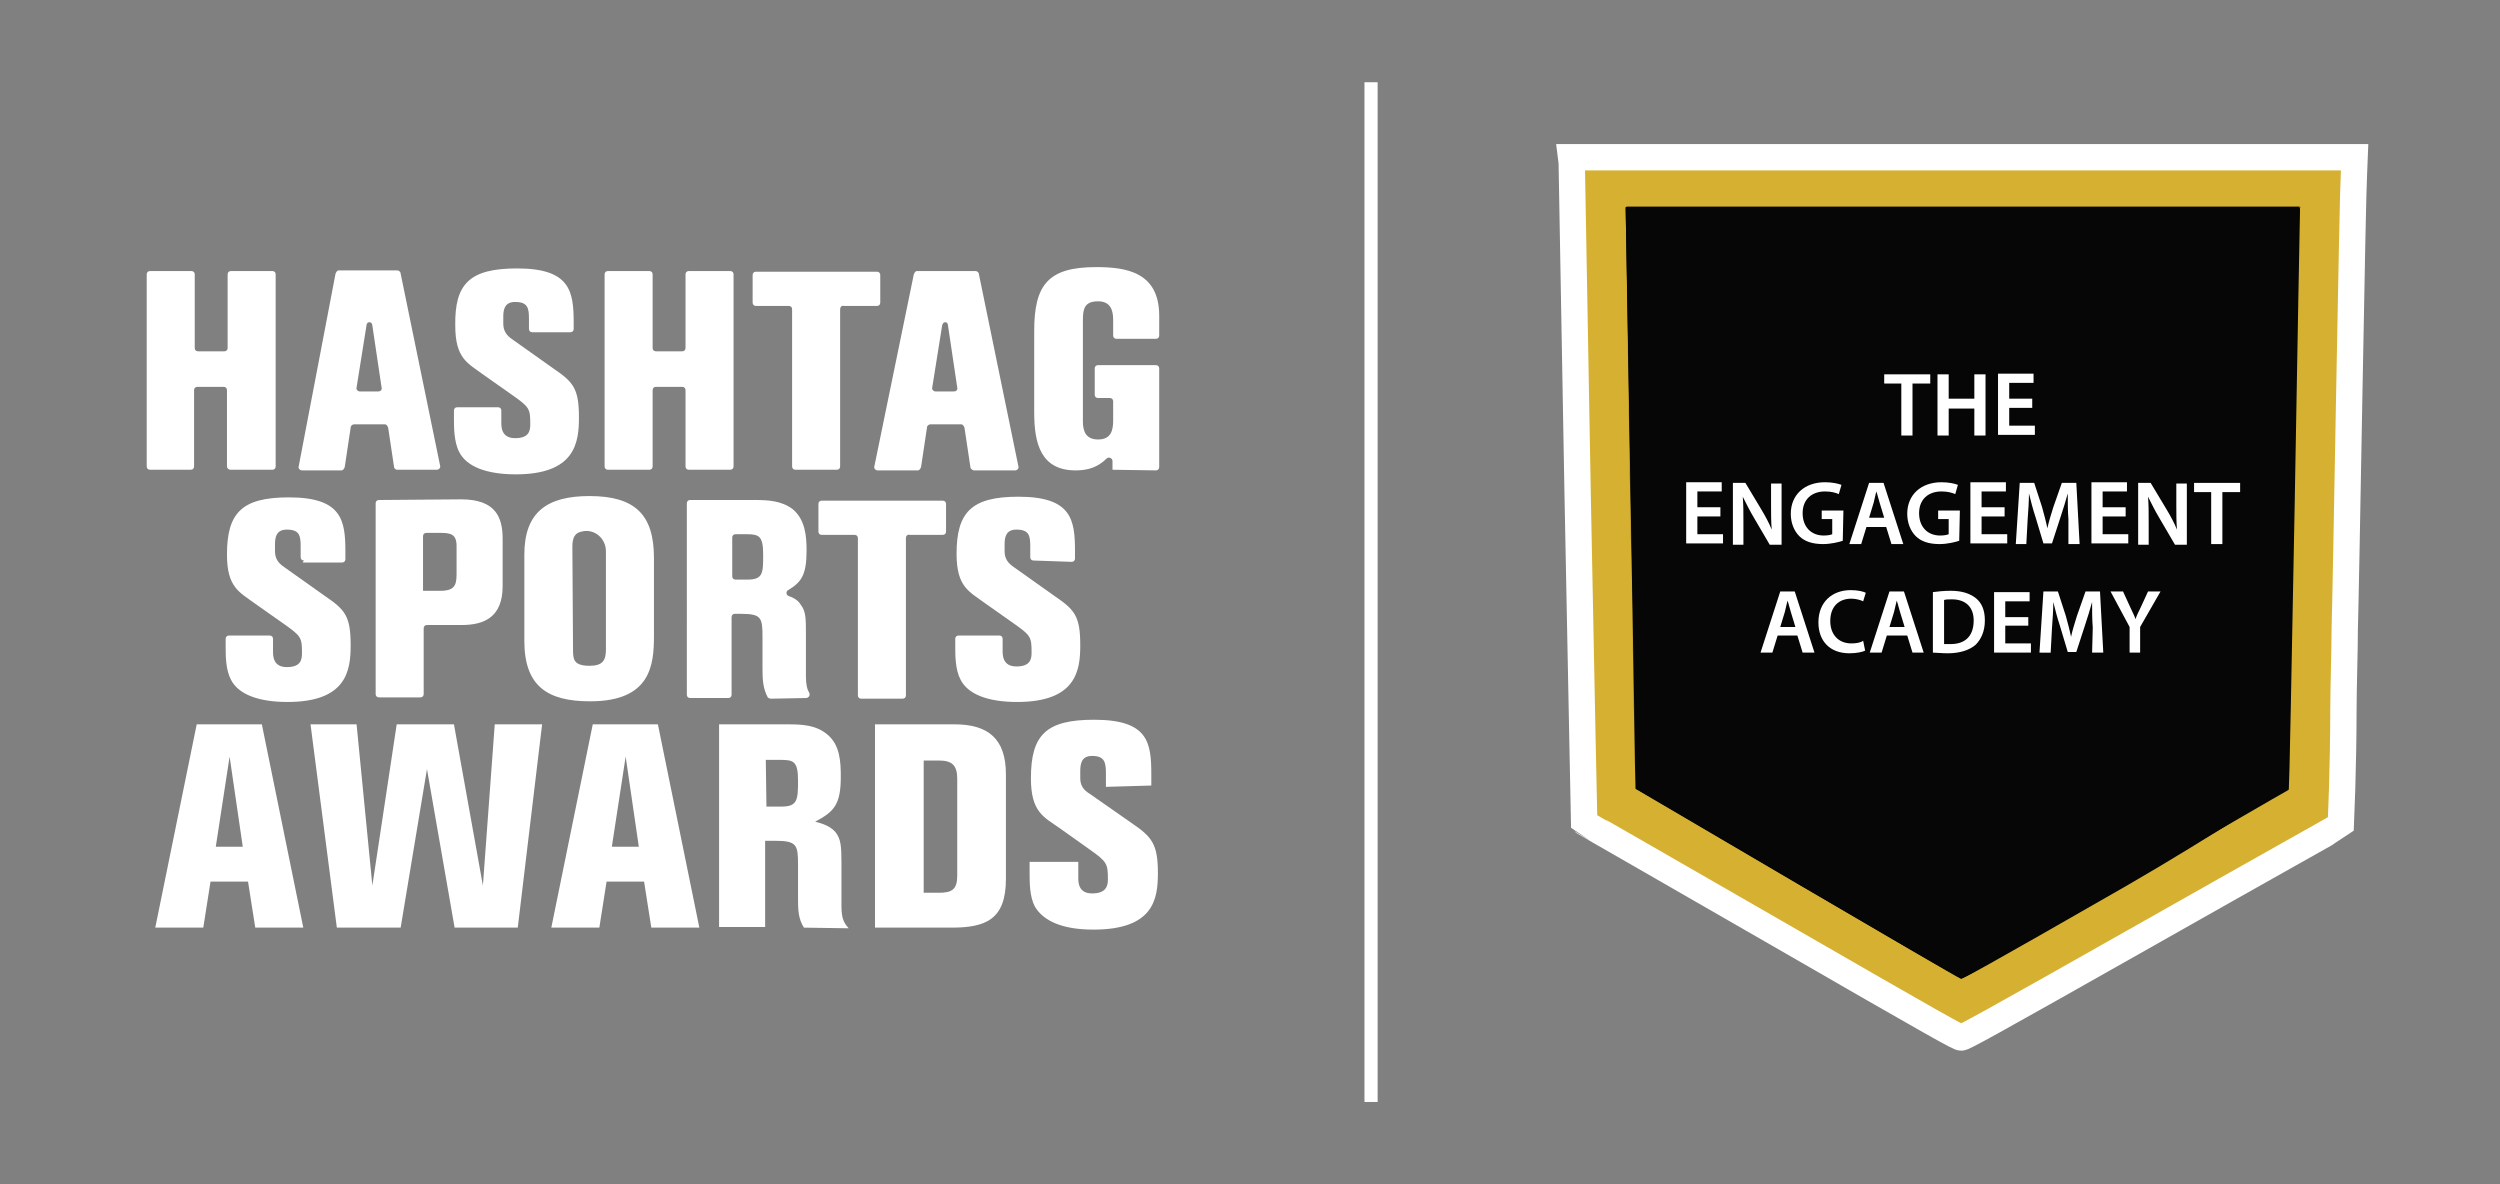
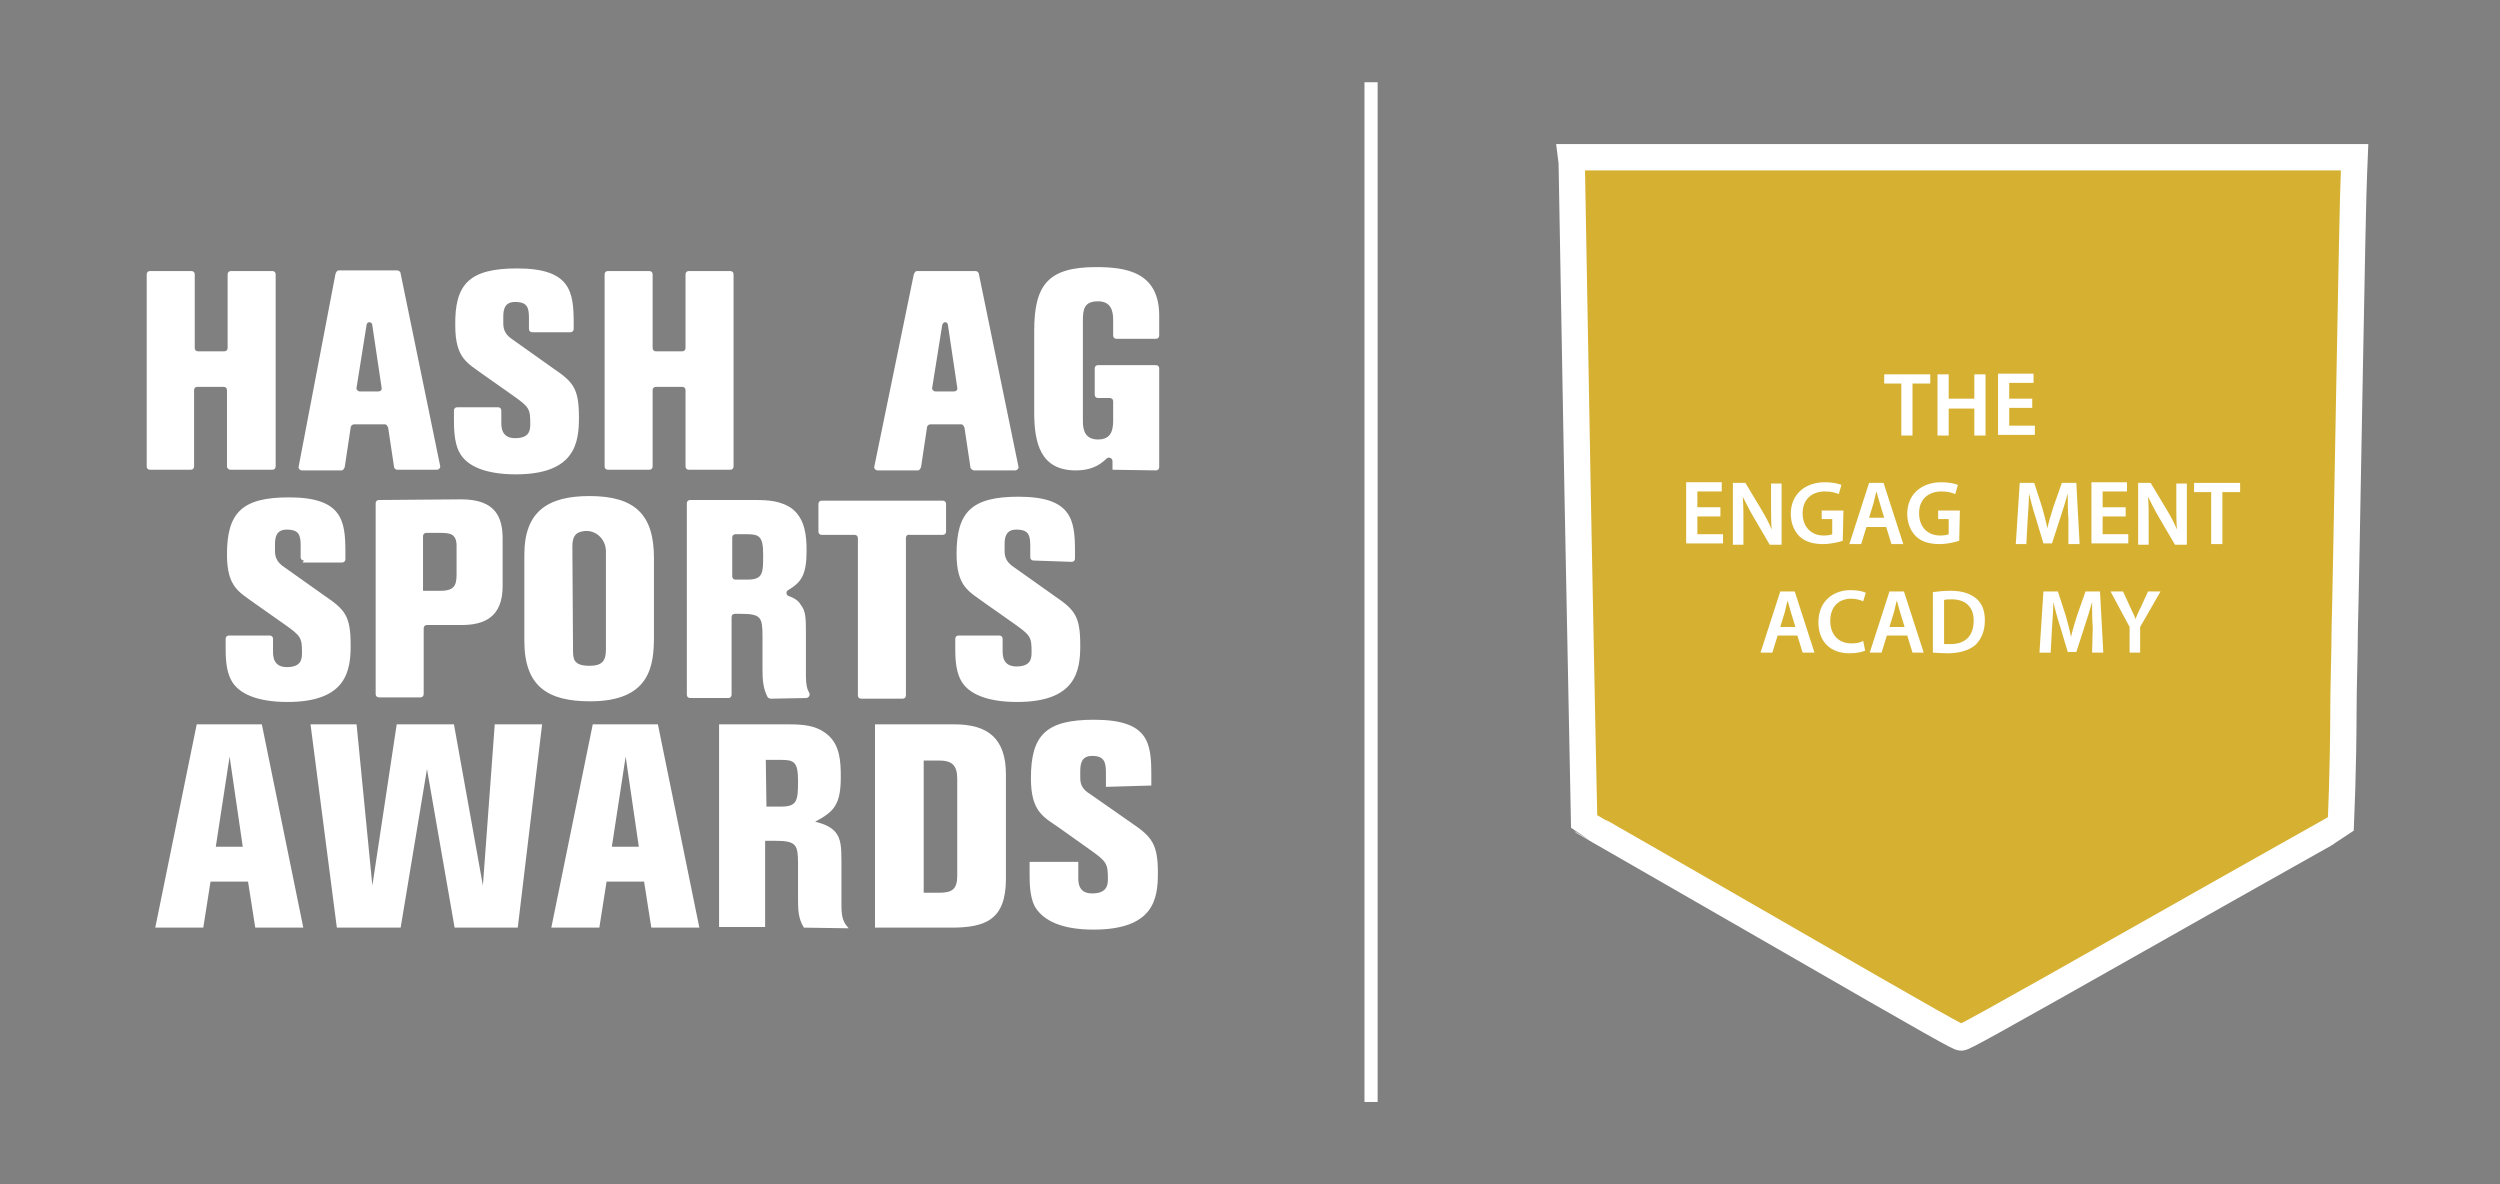
<svg xmlns="http://www.w3.org/2000/svg" version="1.1" id="Layer_1" x="0px" y="0px" width="380px" height="180px" viewBox="0 0 380 180" style="enable-background:new 0 0 380 180;" xml:space="preserve">
  <rect x="0" y="0" width="380" height="180" fill="#808080" stroke="none" />
  <style type="text/css">
	.st0{fill:#FFFFFF;}
	.st1{fill:none;stroke:#FFFFFF;stroke-width:2;stroke-miterlimit:10;}
	.st2{fill:#D6B131;stroke:#FFFFFF;stroke-width:4;stroke-miterlimit:10;}
	.st3{fill:#060606;}
	.st4{fill:none;}
	.st5{enable-background:new    ;}
</style>
  <g>
    <g id="Square_Logo_1_">
      <g>
        <g id="stacked_logo_1_">
          <g>
            <g>
              <path class="st0" d="M34.5,70.9V59.3c0-0.3-0.2-0.5-0.5-0.5h-4c-0.3,0-0.5,0.2-0.5,0.5v11.6c0,0.3-0.2,0.5-0.5,0.5h-6.2        c-0.3,0-0.5-0.2-0.5-0.5V41.7c0-0.3,0.2-0.5,0.5-0.5h6.3c0.3,0,0.5,0.2,0.5,0.5v11.2c0,0.3,0.2,0.5,0.5,0.5h4        c0.3,0,0.5-0.2,0.5-0.5V41.7c0-0.3,0.2-0.5,0.5-0.5h6.3c0.3,0,0.5,0.2,0.5,0.5v29.2c0,0.3-0.2,0.5-0.5,0.5H35        C34.8,71.4,34.5,71.2,34.5,70.9z" />
              <path class="st0" d="M59.9,71L59,65c-0.1-0.2-0.2-0.5-0.5-0.5h-4.7c-0.2,0-0.5,0.2-0.5,0.5l-0.9,6c-0.1,0.2-0.2,0.5-0.5,0.5        h-6c-0.3,0-0.6-0.3-0.5-0.6L51,41.6c0.1-0.2,0.2-0.5,0.5-0.5h8.9c0.2,0,0.5,0.2,0.5,0.5l6,29.2c0.1,0.3-0.2,0.6-0.5,0.6h-6.1        C60.2,71.4,59.9,71.2,59.9,71z M55.7,49.5l-1.5,9.4c-0.1,0.3,0.2,0.6,0.5,0.6h2.8c0.3,0,0.6-0.2,0.5-0.6l-1.4-9.4        C56.6,48.8,55.7,48.8,55.7,49.5z" />
              <path class="st0" d="M80.9,50.5c-0.3,0-0.5-0.2-0.5-0.5v-1.6c0-1.6-0.2-2.5-2.1-2.5c-1.5,0-1.8,1-1.8,2.2v1.1        c0,1.1,0.5,1.8,1.4,2.4l6.2,4.4c3.1,2.1,3.9,3.1,3.9,7.5c0,3.8-0.6,8.6-9.6,8.6c-4.5,0-7.5-1.2-8.6-3.4        c-0.8-1.5-0.8-3.8-0.8-5v-1.3c0-0.3,0.2-0.5,0.5-0.5h6.2c0.3,0,0.5,0.2,0.5,0.5v1.8c0,0.7,0,2.4,2.1,2.4s2.3-1.1,2.3-2.1        c0-2.4-0.1-2.6-2.8-4.5l-4.4-3.1c-2.3-1.7-4.2-2.4-4.2-7.4c-0.1-6.3,2.1-8.7,9.4-8.7c8.1,0,8.6,3.5,8.6,8.3V50        c0,0.3-0.2,0.5-0.5,0.5H80.9L80.9,50.5z" />
              <path class="st0" d="M104.2,70.9V59.3c0-0.3-0.2-0.5-0.5-0.5h-4c-0.3,0-0.5,0.2-0.5,0.5v11.6c0,0.3-0.2,0.5-0.5,0.5h-6.3        c-0.3,0-0.5-0.2-0.5-0.5V41.7c0-0.3,0.2-0.5,0.5-0.5h6.3c0.3,0,0.5,0.2,0.5,0.5v11.2c0,0.3,0.2,0.5,0.5,0.5h4        c0.3,0,0.5-0.2,0.5-0.5V41.7c0-0.3,0.2-0.5,0.5-0.5h6.3c0.3,0,0.5,0.2,0.5,0.5v29.2c0,0.3-0.2,0.5-0.5,0.5h-6.3        C104.4,71.4,104.2,71.2,104.2,70.9z" />
            </g>
            <g>
-               <path class="st0" d="M127.7,47v23.9c0,0.3-0.2,0.5-0.5,0.5h-6.3c-0.3,0-0.5-0.2-0.5-0.5V47c0-0.3-0.2-0.5-0.5-0.5h-5        c-0.3,0-0.5-0.2-0.5-0.5v-4.2c0-0.3,0.2-0.5,0.5-0.5h18.4c0.3,0,0.5,0.2,0.5,0.5V46c0,0.3-0.2,0.5-0.5,0.5h-5        C127.9,46.4,127.7,46.7,127.7,47z" />
              <path class="st0" d="M147.5,71l-0.9-6c-0.1-0.2-0.2-0.5-0.5-0.5h-4.7c-0.2,0-0.5,0.2-0.5,0.5l-0.9,6c-0.1,0.2-0.2,0.5-0.5,0.5        h-6.1c-0.3,0-0.6-0.3-0.5-0.6l6-29.2c0.1-0.2,0.2-0.5,0.5-0.5h8.9c0.2,0,0.5,0.2,0.5,0.5l6,29.2c0.1,0.3-0.2,0.6-0.5,0.6H148        C147.7,71.4,147.5,71.2,147.5,71z M143.2,49.5l-1.5,9.4c-0.1,0.3,0.2,0.6,0.5,0.6h2.8c0.3,0,0.6-0.2,0.5-0.6l-1.4-9.4        C144.1,48.8,143.3,48.8,143.2,49.5z" />
            </g>
            <g>
              <path class="st0" d="M169.1,71.4v-1.3c0-0.5-0.6-0.7-0.9-0.4c-1.3,1.3-2.8,1.8-4.7,1.8c-5.3,0-6.3-4.1-6.3-8.8V50.3        c0-7,2.1-9.7,9.4-9.7c4.5,0,9.6,0.7,9.6,7.4v3c0,0.3-0.2,0.5-0.5,0.5h-6c-0.3,0-0.5-0.2-0.5-0.5v-2.4c0-1.6-0.5-2.8-2.3-2.8        c-2.1,0-2.3,1.2-2.3,2.9v15.4c0,1.5,0.5,2.7,2.3,2.7c2,0,2.3-1.4,2.3-2.9V61c0-0.3-0.2-0.5-0.5-0.5h-1.8        c-0.3,0-0.5-0.2-0.5-0.5v-4c0-0.3,0.2-0.5,0.5-0.5h8.8c0.3,0,0.5,0.2,0.5,0.5v15c0,0.3-0.2,0.5-0.5,0.5L169.1,71.4L169.1,71.4        z" />
            </g>
          </g>
          <g>
            <g>
              <path class="st0" d="M46.2,85.2c-0.3,0-0.5-0.2-0.5-0.5V83c0-1.6-0.2-2.5-2.1-2.5c-1.5,0-1.8,1-1.8,2.2v1.1        c0,1.1,0.5,1.8,1.4,2.4l6.2,4.4c3.1,2.1,3.9,3.1,3.9,7.5c0,3.8-0.6,8.6-9.6,8.6c-4.5,0-7.5-1.2-8.6-3.4        c-0.8-1.5-0.8-3.7-0.8-4.9v-1.3c0-0.3,0.2-0.5,0.5-0.5H41c0.3,0,0.5,0.2,0.5,0.5V99c0,0.7,0,2.4,2.1,2.4s2.3-1.1,2.3-2.1        c0-2.4-0.1-2.6-2.8-4.5l-4.4-3.1c-2.3-1.7-4.2-2.4-4.2-7.4c0-6.3,2.2-8.7,9.4-8.7c8.1,0,8.6,3.5,8.6,8.3V85        c0,0.3-0.2,0.5-0.5,0.5h-6L46.2,85.2L46.2,85.2z" />
              <path class="st0" d="M70.1,75.9c5.3,0,6.3,2.8,6.3,6v7.2c0,4.7-2.8,5.9-6.2,5.9h-5.3c-0.3,0-0.5,0.2-0.5,0.5v10        c0,0.3-0.2,0.5-0.5,0.5h-6.3c-0.3,0-0.5-0.2-0.5-0.5v-29c0-0.3,0.2-0.5,0.5-0.5L70.1,75.9L70.1,75.9z M64.3,89.8H67        c2.4,0,2.4-1.2,2.4-2.9V83c0-1.8-0.9-2-2.4-2h-2.2c-0.3,0-0.5,0.2-0.5,0.5V89.8L64.3,89.8z" />
              <path class="st0" d="M99.4,96.7c0,4.4-0.5,9.9-9.7,9.9c-6.5,0-10-2.3-10-9.2V84.3c0-6.5,3.5-8.9,9.9-8.9c7,0,9.8,2.9,9.8,9.4        L99.4,96.7L99.4,96.7z M87.1,98.7c0,1.4,0,2.5,2.5,2.5c2,0,2.5-0.8,2.5-2.5V83.8c0-2-1.8-3.5-3.7-3c-1,0.2-1.4,0.9-1.4,2.3        L87.1,98.7C87.2,98.7,87.1,98.7,87.1,98.7z" />
              <path class="st0" d="M117.2,106.2c-0.2,0-0.4-0.1-0.5-0.2c-0.7-1.3-0.8-2.6-0.8-4.3v-4.9c0-3-0.2-3.5-3.4-3.5h-0.8        c-0.3,0-0.5,0.2-0.5,0.5v11.8c0,0.3-0.2,0.5-0.5,0.5h-5.8c-0.3,0-0.5-0.2-0.5-0.5V76.5c0-0.3,0.2-0.5,0.5-0.5h9.8        c2,0,4.1,0.1,5.8,1.4c1.9,1.6,2.1,4.1,2.1,6.3c0,3.7-0.8,4.8-2.8,6c-0.4,0.2-0.3,0.8,0.1,0.9c0.6,0.2,1.4,0.6,1.8,1.3        c0.8,1,0.8,2.1,0.8,4.5v6.4c0,1.3,0.2,2,0.5,2.5c0.2,0.4-0.1,0.8-0.5,0.8L117.2,106.2L117.2,106.2z M111.3,87.6        c0,0.3,0.2,0.5,0.5,0.5h1.8c2.4,0,2.4-1,2.4-3.8s-0.6-3.1-2.5-3.1h-1.7c-0.3,0-0.5,0.2-0.5,0.5        C111.3,81.7,111.3,87.6,111.3,87.6z" />
            </g>
            <g>
              <path class="st0" d="M137.7,81.8v23.9c0,0.3-0.2,0.5-0.5,0.5h-6.3c-0.3,0-0.5-0.2-0.5-0.5V81.8c0-0.3-0.2-0.5-0.5-0.5h-5        c-0.3,0-0.5-0.2-0.5-0.5v-4.2c0-0.3,0.2-0.5,0.5-0.5h18.4c0.3,0,0.5,0.2,0.5,0.5v4.2c0,0.3-0.2,0.5-0.5,0.5h-5        C138,81.2,137.7,81.4,137.7,81.8z" />
              <path class="st0" d="M157.1,85.2c-0.3,0-0.5-0.2-0.5-0.5V83c0-1.6-0.2-2.5-2.1-2.5c-1.5,0-1.8,1-1.8,2.2v1.1        c0,1.1,0.5,1.8,1.4,2.4l6.2,4.4c3.1,2.1,3.9,3.1,3.9,7.5c0,3.8-0.6,8.6-9.6,8.6c-4.5,0-7.5-1.2-8.6-3.4        c-0.8-1.5-0.8-3.7-0.8-4.9v-1.3c0-0.3,0.2-0.5,0.5-0.5h6.2c0.3,0,0.5,0.2,0.5,0.5v1.8c0,0.7,0,2.4,2.1,2.4s2.3-1.1,2.3-2.1        c0-2.4-0.1-2.6-2.8-4.5l-4.4-3.1c-2.3-1.7-4.2-2.4-4.2-7.4c0-6.3,2.2-8.7,9.4-8.7c8.1,0,8.6,3.5,8.6,8.3v1.1        c0,0.3-0.2,0.5-0.5,0.5L157.1,85.2L157.1,85.2z" />
            </g>
          </g>
        </g>
        <g>
          <path class="st0" d="M38.8,141l-1.1-7H32l-1.1,7h-7.3l6.3-30.9h9.9l6.3,30.9H38.8L38.8,141z M34.9,115l-2.1,13.7h4.1L34.9,115z" />
          <path class="st0" d="M78.7,141h-9.6l-4.2-24.1l-4,24.1h-9.7l-4-30.9h7l2.4,24.5l3.7-24.5H69l4.4,24.5l1.8-24.5h7.2L78.7,141z" />
          <path class="st0" d="M99,141l-1.1-7h-5.7l-1.1,7h-7.3l6.3-30.9h9.9l6.3,30.9H99L99,141z M95.1,115L93,128.7h4.1L95.1,115z" />
          <path class="st0" d="M122.2,141c-0.9-1.4-0.9-2.8-0.9-4.6v-5c0-3-0.2-3.6-3.5-3.6h-1.5v13.1h-7v-30.8h10.5      c2.1,0,4.2,0.1,5.9,1.5c2,1.6,2.1,4.2,2.1,6.5c0,4.3-1.1,5.3-3.9,6.8c0.3,0.1,2.1,0.4,3.1,1.6c0.8,1,0.9,2.1,0.9,4.6v6.6      c0,2,0.4,2.6,1.1,3.4L122.2,141L122.2,141z M116.5,122.6h2.3c2.4,0,2.5-1,2.5-3.9s-0.6-3.2-2.6-3.2h-2.3L116.5,122.6      L116.5,122.6z" />
          <path class="st0" d="M145.1,110.1c5,0,7.8,2.1,7.8,7.6v15.9c0,6.2-3.1,7.4-8.3,7.4H133v-30.9L145.1,110.1L145.1,110.1z       M140.4,135.7h2.3c2,0,2.8-0.5,2.8-2.6v-14.7c0-2.1-0.8-2.8-2.8-2.8h-2.3V135.7L140.4,135.7z" />
          <path class="st0" d="M168.1,119.6v-2.1c0-1.6-0.2-2.6-2.1-2.6c-1.5,0-1.8,1-1.8,2.3v1.1c0,1.1,0.5,1.8,1.5,2.4l6.3,4.4      c3.1,2.1,4,3.2,4,7.6c0,3.9-0.6,8.6-9.8,8.6c-4.7,0-7.6-1.3-8.9-3.5c-0.8-1.5-0.8-3.7-0.8-5V131h7.4v2.4c0,0.7,0,2.4,2.1,2.4      s2.4-1.1,2.4-2.1c0-2.4-0.1-2.7-2.8-4.6l-4.5-3.2c-2.4-1.7-4.4-2.4-4.4-7.6c0-6.6,2.3-8.9,9.6-8.9c8.3,0,8.7,3.5,8.7,8.4v1.6      L168.1,119.6L168.1,119.6z" />
        </g>
      </g>
    </g>
    <line class="st1" x1="208.4" y1="12.5" x2="208.4" y2="167.5" />
    <g>
      <g>
        <path class="st2" d="M238.9,24.7c0,0.4,0.4,23,0.9,50.4c0.6,31.9,1,49.8,1,49.9c0.1,0.1,12.9,7.4,28.5,16.4     c26,15,28.4,16.3,28.8,16.3s3.2-1.5,29-16.1c15.7-8.9,28.6-16.1,28.7-16.2c0,0,0.1-2.5,0.2-5.4s0.2-8.3,0.2-11.9     s0.2-9.2,0.2-12.5c0.1-3.2,0.4-19.6,0.7-36.3s0.6-31.6,0.7-32.9l0.1-2.5H238.8L238.9,24.7z" />
      </g>
      <g>
-         <path class="st3" d="M349.5,31.4l0.2,0.2C349.7,31.5,349.6,31.4,349.5,31.4H247.3c-0.1,0-0.2,0.1-0.2,0.2V32     c0,0.3,0.4,20.2,0.8,44.2c0.5,26.8,0.8,42.4,0.9,43.7c0,0.1,0,0.1,0.1,0.1c1,0.6,11.6,6.8,24.5,14.4     c22.4,13.1,24.5,14.3,24.8,14.3s2.8-1.3,25.1-14.1c13.5-7.8,24-14.9,24-14.9" />
-         <path class="st3" d="M248.6,119.9c0,0,49.2,28.9,49.5,28.9s48.7-28.2,49.7-28.7l0.1-0.1c0.1-1.3,0.4-16.9,0.9-43.7     c0.4-24,0.8-43.9,0.8-44.2v-0.4c0-0.1-0.1-0.2-0.2-0.2H247.1l0.7,44.8L248.6,119.9c-0.1,0-1.5-88.5-1.5-88.4l0,0" />
-       </g>
+         </g>
      <rect x="250.4" y="56.4" class="st4" width="90" height="43" />
      <g>
        <g class="st5">
          <path class="st0" d="M289,58.3h-2.6v-1.4h7v1.4h-2.7v7.9H289V58.3L289,58.3z" />
          <path class="st0" d="M296.2,56.9v3.7h3.9v-3.7h1.7v9.3h-1.7v-4.1h-3.9v4.1h-1.7v-9.3L296.2,56.9L296.2,56.9z" />
          <path class="st0" d="M308.9,62h-3.5v2.7h3.9v1.4h-5.6v-9.3h5.4v1.4h-3.7v2.4h3.5L308.9,62L308.9,62z" />
        </g>
        <g class="st5">
          <path class="st0" d="M261.5,78.5H258v2.7h3.9v1.4h-5.6v-9.3h5.4v1.4H258v2.4h3.5V78.5L261.5,78.5z" />
          <path class="st0" d="M263.4,82.7v-9.3h1.9l2.4,4c0.6,1,1.2,2.1,1.6,3.1l0,0c-0.1-1.2-0.1-2.4-0.1-3.8v-3.2h1.6v9.3H269l-2.4-4.1      c-0.6-1-1.2-2.2-1.7-3.2l0,0c0.1,1.2,0.1,2.4,0.1,4v3.3h-1.6V82.7z" />
          <path class="st0" d="M280.1,82.2c-0.6,0.2-1.8,0.5-3,0.5c-1.6,0-2.8-0.4-3.6-1.2c-0.8-0.8-1.3-2-1.3-3.4c0-2.9,2.1-4.8,5.2-4.8      c1.1,0,2,0.2,2.5,0.4l-0.4,1.4c-0.5-0.2-1.1-0.4-2.1-0.4c-2,0-3.4,1.2-3.4,3.3c0,2.1,1.3,3.4,3.2,3.4c0.6,0,1.1-0.1,1.3-0.2      v-2.3h-1.6v-1.3h3.3L280.1,82.2L280.1,82.2z" />
          <path class="st0" d="M283.7,80.1l-0.8,2.6h-1.8l3-9.3h2.2l3,9.3h-1.8l-0.8-2.6H283.7z M286.4,78.7l-0.7-2.3      c-0.2-0.6-0.3-1.2-0.5-1.7l0,0c-0.1,0.5-0.3,1.2-0.4,1.7l-0.7,2.3H286.4z" />
          <path class="st0" d="M297.8,82.2c-0.6,0.2-1.8,0.5-3,0.5c-1.6,0-2.8-0.4-3.6-1.2c-0.8-0.8-1.3-2-1.3-3.4c0-2.9,2.1-4.8,5.2-4.8      c1.1,0,2,0.2,2.5,0.4l-0.4,1.4c-0.5-0.2-1.1-0.4-2.1-0.4c-2,0-3.4,1.2-3.4,3.3c0,2.1,1.3,3.4,3.2,3.4c0.6,0,1.1-0.1,1.3-0.2      v-2.3h-1.6v-1.3h3.3L297.8,82.2L297.8,82.2z" />
-           <path class="st0" d="M304.7,78.5h-3.5v2.7h3.9v1.4h-5.6v-9.3h5.4v1.4h-3.7v2.4h3.5L304.7,78.5L304.7,78.5z" />
          <path class="st0" d="M314.4,78.9c-0.1-1.2-0.1-2.6-0.1-3.9l0,0c-0.3,1.1-0.7,2.4-1.1,3.6l-1.3,4h-1.3l-1.2-4      c-0.4-1.2-0.7-2.4-1-3.6l0,0c0,1.2-0.1,2.7-0.2,4l-0.2,3.7h-1.6l0.6-9.3h2.2l1.2,3.7c0.3,1.1,0.6,2.2,0.8,3.2l0,0      c0.2-1,0.6-2.2,0.9-3.2l1.3-3.7h2.2l0.5,9.3h-1.7L314.4,78.9z" />
          <path class="st0" d="M323.1,78.5h-3.5v2.7h3.9v1.4h-5.6v-9.3h5.4v1.4h-3.7v2.4h3.5L323.1,78.5L323.1,78.5z" />
          <path class="st0" d="M325,82.7v-9.3h1.9l2.4,4c0.6,1,1.2,2.1,1.6,3.1l0,0c-0.1-1.2-0.1-2.4-0.1-3.8v-3.2h1.6v9.3h-1.8l-2.4-4.1      c-0.6-1-1.2-2.2-1.7-3.2l0,0c0.1,1.2,0.1,2.4,0.1,4v3.3H325V82.7z" />
          <path class="st0" d="M336.1,74.8h-2.6v-1.4h7v1.4h-2.7v7.9h-1.7L336.1,74.8L336.1,74.8z" />
        </g>
        <g class="st5">
          <path class="st0" d="M270.2,96.6l-0.8,2.6h-1.8l3-9.3h2.2l3,9.3H274l-0.8-2.6H270.2z M272.9,95.3l-0.7-2.3      c-0.2-0.6-0.3-1.2-0.5-1.7l0,0c-0.1,0.5-0.3,1.2-0.4,1.7l-0.7,2.3H272.9z" />
          <path class="st0" d="M283.5,98.9c-0.4,0.2-1.3,0.4-2.4,0.4c-2.9,0-4.7-1.8-4.7-4.7c0-3.1,2.1-4.9,4.9-4.9c1.1,0,1.9,0.2,2.3,0.4      l-0.4,1.3c-0.4-0.2-1.1-0.4-1.8-0.4c-1.9,0-3.2,1.2-3.2,3.4c0,2,1.2,3.4,3.2,3.4c0.7,0,1.4-0.1,1.8-0.4L283.5,98.9z" />
          <path class="st0" d="M286.8,96.6l-0.8,2.6h-1.8l3-9.3h2.2l3,9.3h-1.7l-0.8-2.6H286.8z M289.5,95.3l-0.7-2.3      c-0.2-0.6-0.3-1.2-0.5-1.7l0,0c-0.1,0.5-0.3,1.2-0.4,1.7l-0.7,2.3H289.5z" />
          <path class="st0" d="M293.8,90c0.7-0.1,1.7-0.2,2.7-0.2c1.7,0,2.9,0.4,3.8,1.1s1.4,1.8,1.4,3.4c0,1.7-0.6,2.9-1.4,3.7      c-0.9,0.8-2.4,1.3-4.2,1.3c-1,0-1.7-0.1-2.3-0.1V90L293.8,90z M295.5,97.9c0.2,0,0.6,0,1,0c2.2,0,3.5-1.2,3.5-3.6      c0-2-1.2-3.2-3.3-3.2c-0.5,0-0.9,0-1.2,0.1V97.9L295.5,97.9z" />
-           <path class="st0" d="M308.3,95.1h-3.5v2.7h3.9v1.4h-5.6V90h5.4v1.4h-3.7v2.4h3.5L308.3,95.1L308.3,95.1z" />
          <path class="st0" d="M318.1,95.4c-0.1-1.2-0.1-2.6-0.1-3.9l0,0c-0.3,1.1-0.7,2.4-1.1,3.6l-1.3,4h-1.3l-1.2-4      c-0.4-1.2-0.7-2.4-1-3.6l0,0c0,1.2-0.1,2.7-0.2,4l-0.2,3.7H310l0.6-9.3h2.2l1.2,3.7c0.3,1.1,0.6,2.2,0.8,3.2l0,0      c0.2-1,0.6-2.2,0.9-3.2l1.3-3.7h2.2l0.5,9.3H318L318.1,95.4z" />
          <path class="st0" d="M323.7,99.2v-3.9l-2.9-5.4h1.9l1.1,2.4c0.3,0.7,0.6,1.2,0.8,1.8l0,0c0.2-0.6,0.5-1.2,0.8-1.8l1.1-2.4h1.9      l-3.1,5.4v3.9H323.7z" />
        </g>
      </g>
    </g>
  </g>
</svg>